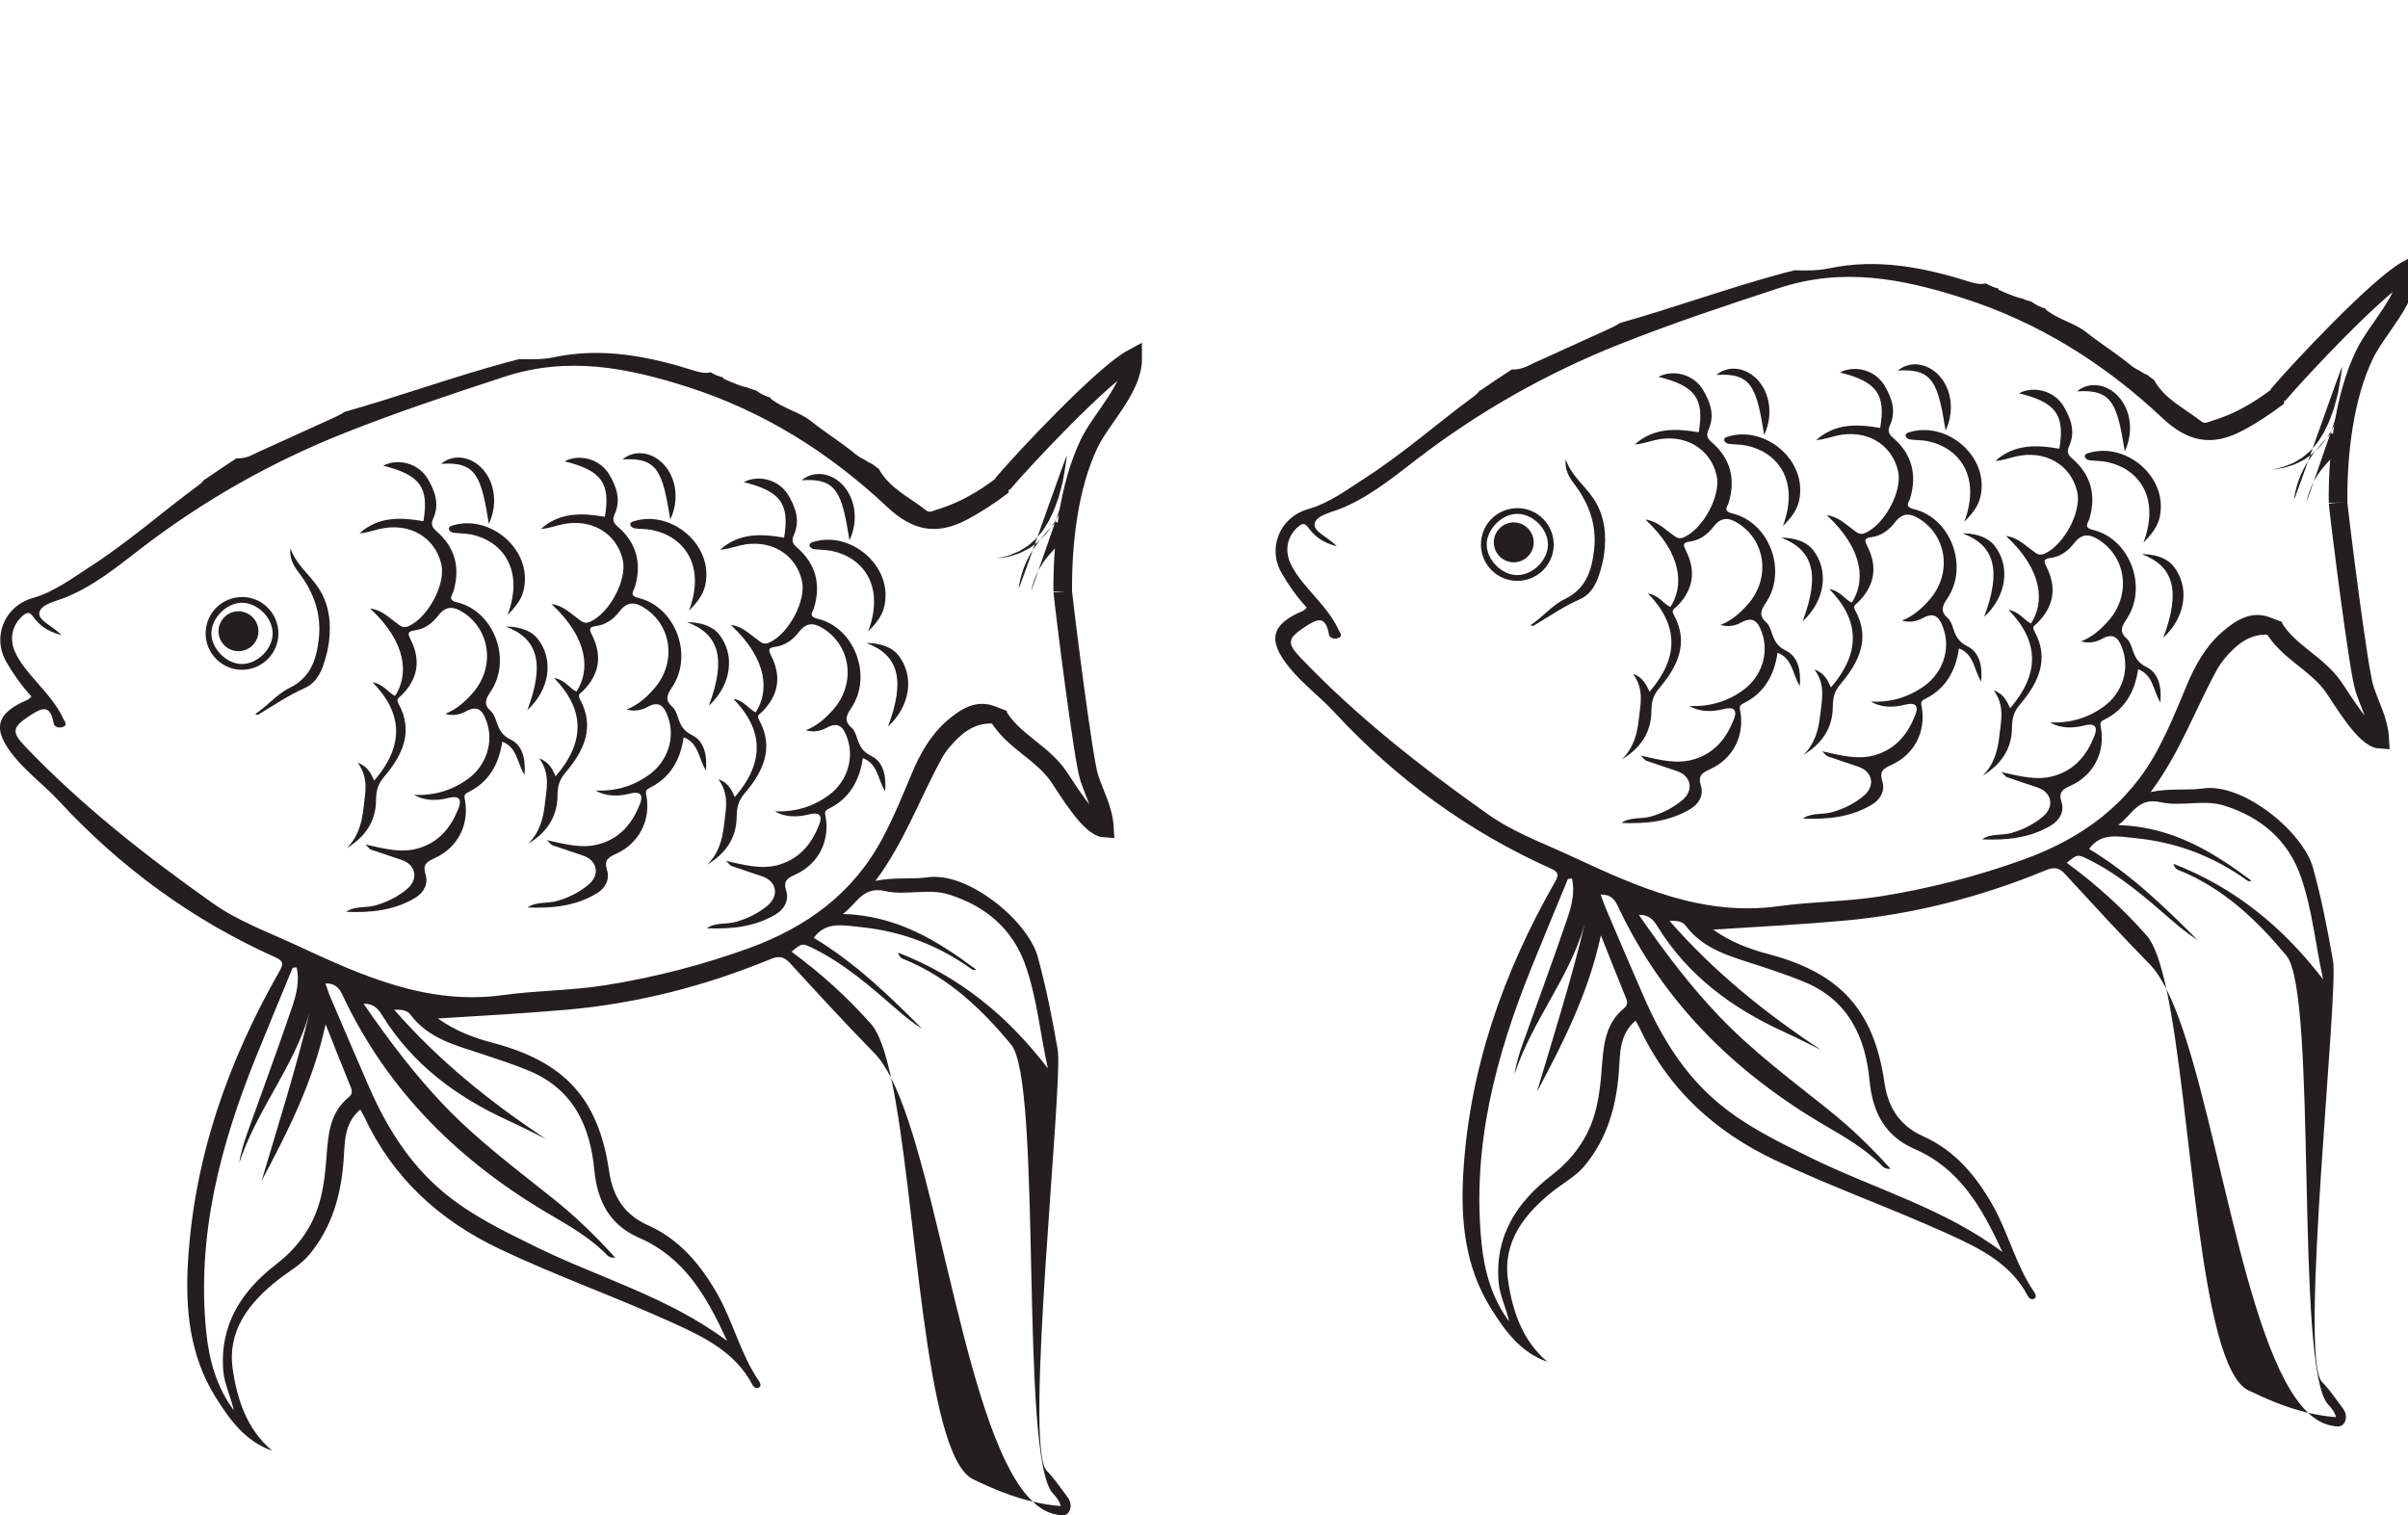
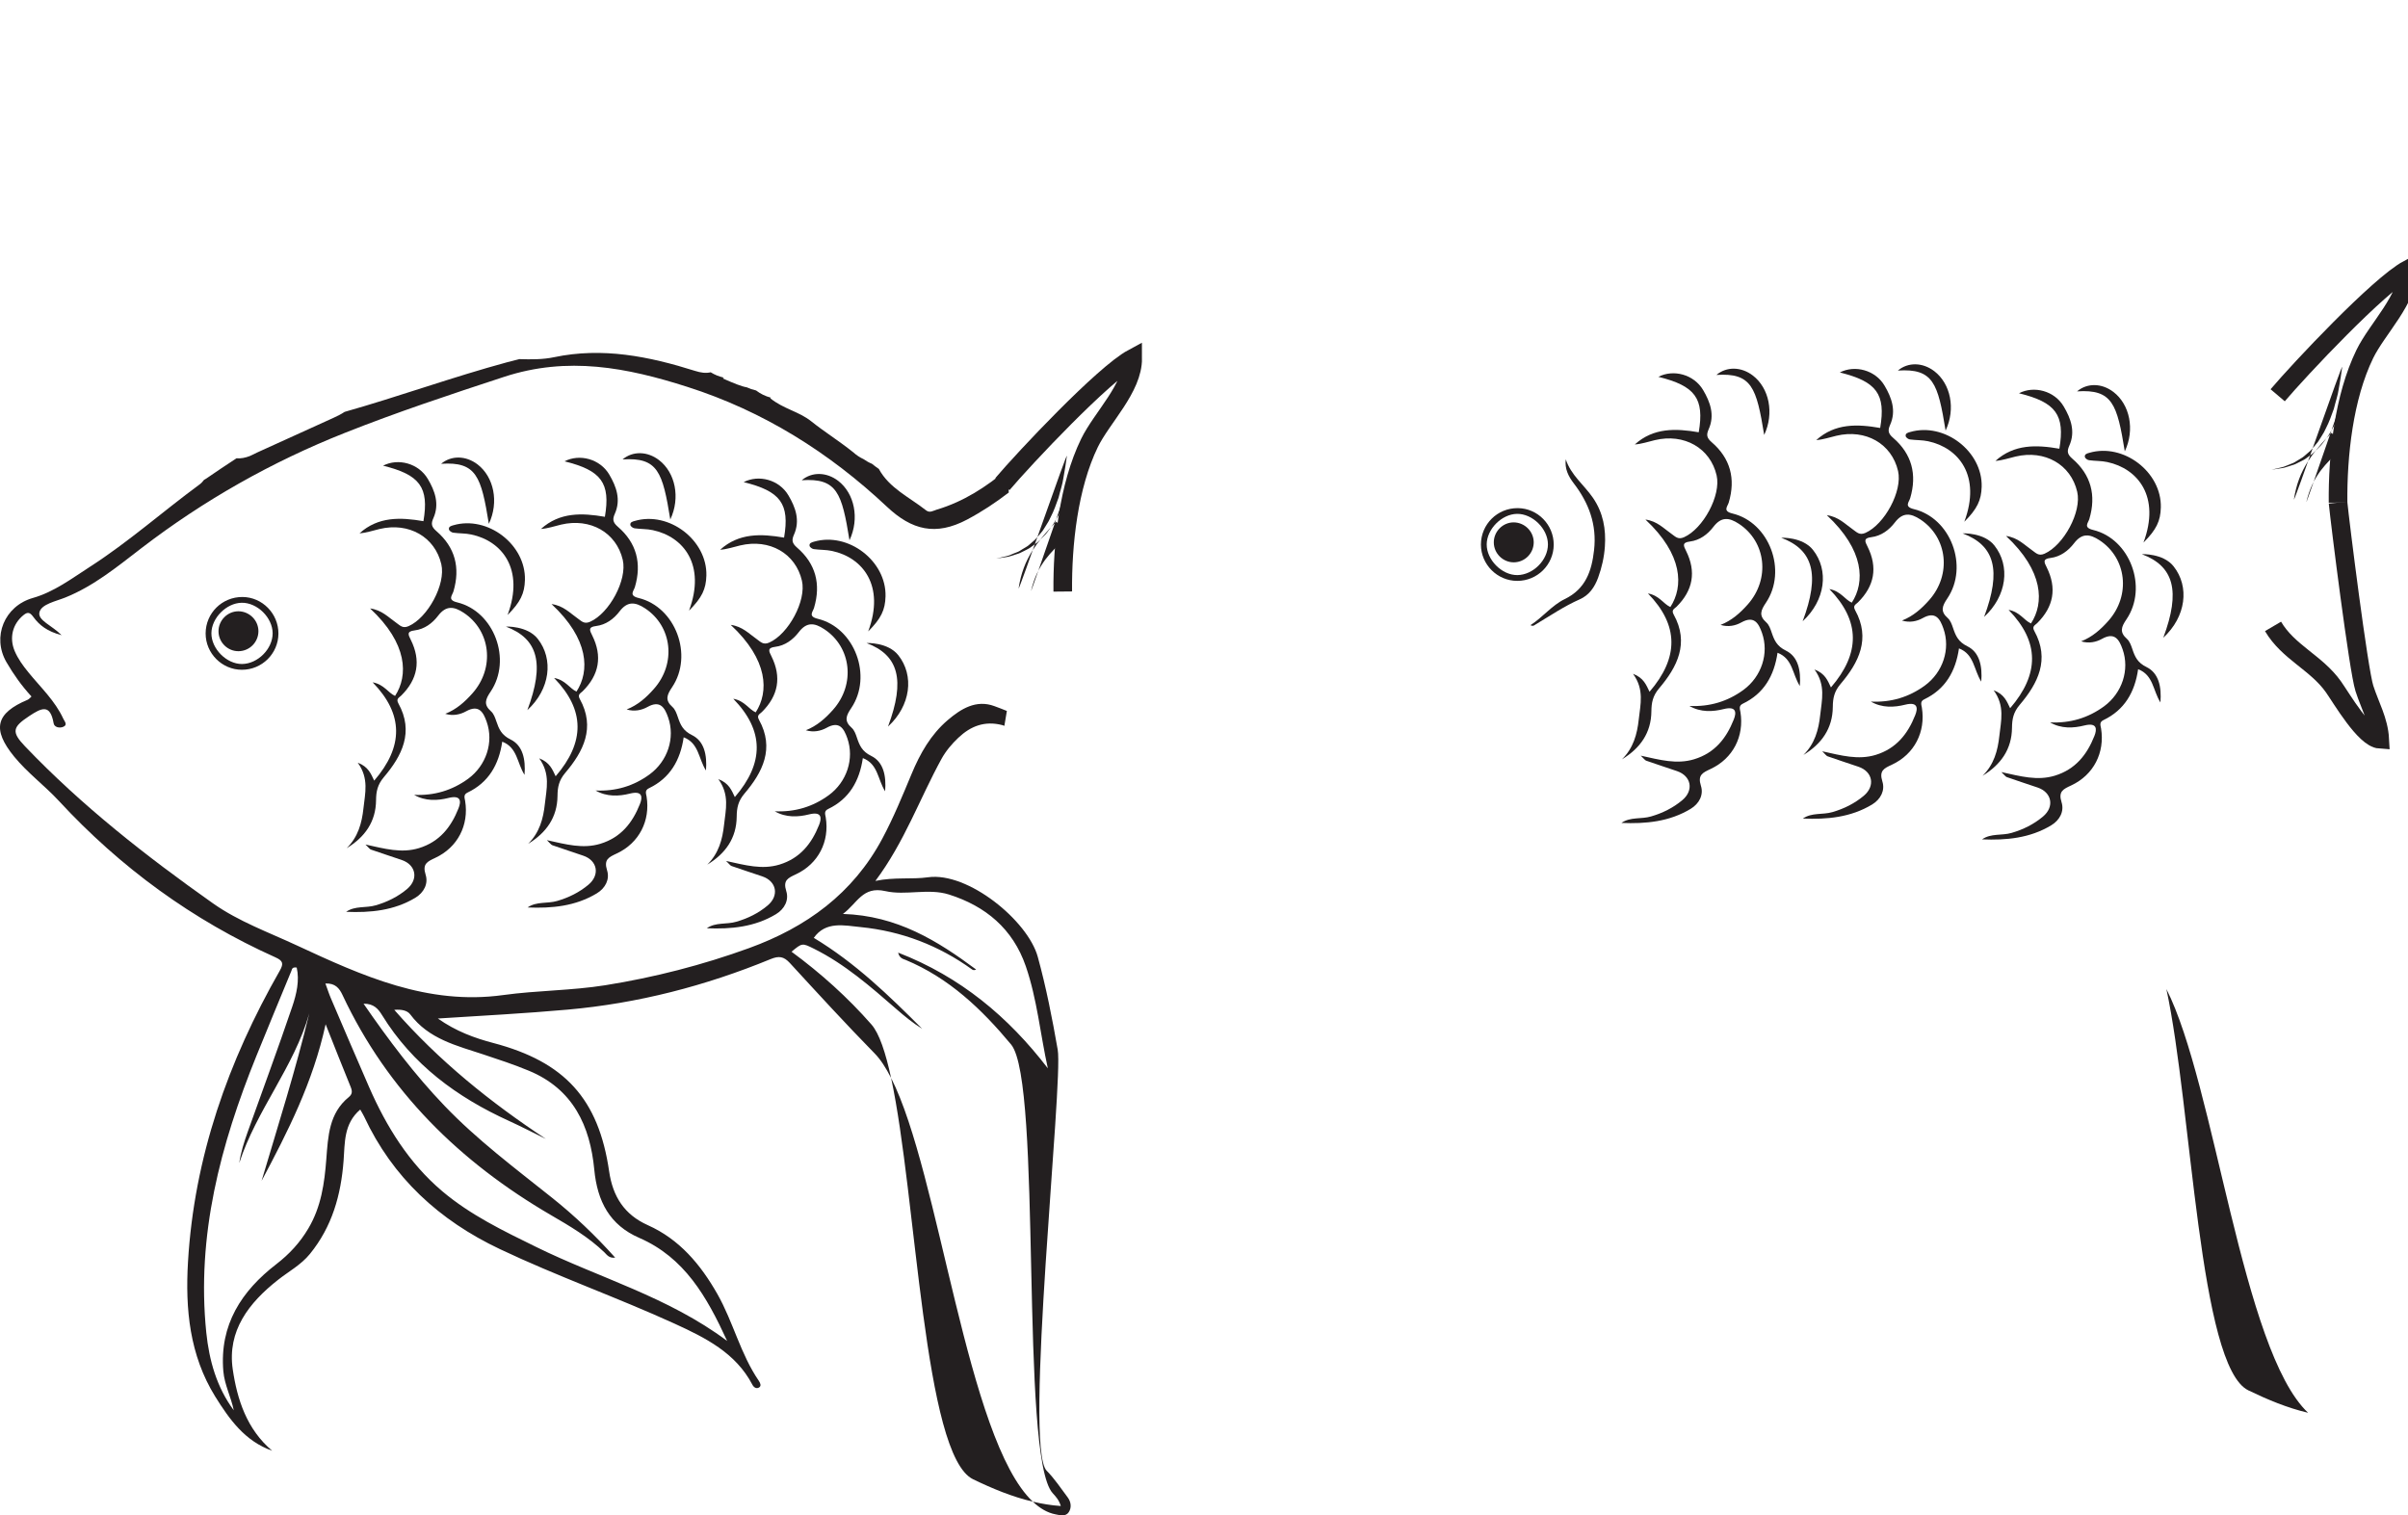
<svg xmlns="http://www.w3.org/2000/svg" width="258.682pt" height="162.799pt" viewBox="0 0 258.682 162.799" version="1.1">
  <defs>
    <clipPath id="clip1">
      <path d="M 0 37 L 116 37 L 116 162.801 L 0 162.801 Z M 0 37 " />
    </clipPath>
    <clipPath id="clip2">
      <path d="M 215 25 L 258.684 25 L 258.684 108 L 215 108 Z M 215 25 " />
    </clipPath>
    <clipPath id="clip3">
      <path d="M 216 0 L 258.684 0 L 258.684 83 L 216 83 Z M 216 0 " />
    </clipPath>
  </defs>
  <g id="surface1">
    <path style=" stroke:none;fill-rule:nonzero;fill:rgb(13.73%,12.16%,12.549%);fill-opacity:1;" d="M 104.539 158.926 C 106.605 159.922 108.707 160.801 110.949 161.328 C 103.848 154.633 100.945 126.074 95.727 115.809 C 98.477 128.559 99.219 156.359 104.539 158.926 " />
    <g clip-path="url(#clip1)" clip-rule="nonzero">
      <path style=" stroke:none;fill-rule:nonzero;fill:rgb(13.73%,12.16%,12.549%);fill-opacity:1;" d="M 51.945 113.289 C 53.582 113.832 55.207 114.367 56.809 115.031 C 61.582 117.008 63.391 120.969 63.84 125.645 C 64.168 129.086 65.508 131.613 68.668 132.988 C 73.535 135.105 75.922 139.289 78.113 144.062 C 71.758 139.312 64.363 137.293 57.605 133.969 C 54.074 132.238 50.527 130.531 47.504 127.973 C 43.926 124.945 41.516 121.047 39.652 116.793 C 38.266 113.621 36.91 110.438 35.547 107.254 C 35.336 106.766 35.176 106.25 34.957 105.66 C 36.023 105.617 36.457 106.176 36.797 106.902 C 41.648 117.242 49.406 124.84 59.172 130.535 C 61.199 131.715 63.223 132.898 64.93 134.547 C 65.191 134.801 65.426 135.195 66.086 135.113 C 63.938 132.711 61.695 130.582 59.27 128.652 C 55.32 125.5 51.262 122.465 47.75 118.797 C 44.543 115.453 41.773 111.77 39.055 107.832 C 40.148 107.816 40.633 108.391 41.035 109.047 C 44.312 114.375 49.098 117.887 54.691 120.43 C 56.027 121.039 57.324 121.719 58.641 122.359 C 52.691 118.426 47.172 114 42.355 108.492 C 43.141 108.426 43.75 108.555 44.074 108.984 C 46.043 111.629 49.074 112.34 51.945 113.289 M 37.473 117.863 C 35.34 119.598 35.246 122.07 35.055 124.523 C 34.859 127.121 34.5 129.664 33.125 131.977 C 32.223 133.504 31.094 134.723 29.688 135.812 C 25.945 138.699 23.57 142.32 23.992 147.32 C 24.121 148.789 24.824 150.098 25.113 151.516 C 23.273 149.027 22.473 146.168 22.16 143.16 C 21.094 132.742 23.684 122.98 27.539 113.457 C 28.777 110.395 30.047 107.352 31.305 104.301 C 31.375 104.129 31.367 103.875 31.875 103.949 C 32.191 105.348 31.855 106.789 31.402 108.129 C 29.871 112.645 28.211 117.113 26.609 121.605 C 26.223 122.688 25.875 123.781 25.703 124.949 C 27.535 119.289 31.598 114.625 33.227 108.863 C 31.77 114.922 29.887 120.859 28.102 126.863 C 30.902 121.605 33.621 116.289 34.98 110.039 C 35.977 112.539 36.809 114.672 37.676 116.785 C 37.855 117.23 37.859 117.543 37.473 117.863 M 114.699 160.871 C 113.969 159.898 113.285 158.863 112.438 158.004 C 109.945 155.469 114.246 116.254 113.625 112.77 C 113.039 109.41 112.387 106.086 111.484 102.797 C 110.418 98.914 103.984 93.645 99.688 94.25 C 97.945 94.496 96.137 94.207 94.039 94.641 C 97.172 90.453 98.793 85.805 101.141 81.531 C 101.598 80.695 102.25 79.922 102.949 79.262 C 104.27 78.012 105.781 77.406 107.691 77.906 C 107.77 77.926 107.824 77.957 107.895 77.98 C 107.988 77.445 108.082 76.914 108.164 76.379 C 107.723 76.195 107.27 76.027 106.816 75.859 C 104.852 75.137 103.227 76.156 101.812 77.363 C 99.992 78.914 98.84 80.953 97.926 83.152 C 96.949 85.496 95.988 87.844 94.785 90.094 C 91.625 96.008 86.617 99.625 80.48 101.855 C 75.457 103.68 70.285 105.008 65.023 105.848 C 61.406 106.426 57.699 106.402 54.066 106.902 C 45.949 108.031 38.906 104.832 31.887 101.57 C 28.844 100.152 25.648 99.004 22.879 97.051 C 15.691 91.973 8.781 86.562 2.688 80.18 C 1.195 78.621 1.355 78.109 3.137 76.93 C 4.465 76.051 5.391 75.59 5.762 77.707 C 5.836 78.137 6.383 78.242 6.762 78.098 C 7.316 77.891 6.938 77.512 6.801 77.219 C 5.914 75.289 4.371 73.855 3.059 72.242 C 2.48 71.535 1.938 70.793 1.574 69.938 C 0.977 68.508 1.352 67.039 2.52 66.086 C 3.02 65.676 3.25 65.832 3.594 66.297 C 4.234 67.168 5.059 67.828 6.617 68.242 C 5.59 67.188 4.02 66.648 4.238 65.773 C 4.453 64.902 5.988 64.605 7 64.199 C 10.078 62.965 12.602 60.875 15.184 58.895 C 21.898 53.742 29.195 49.617 37.059 46.5 C 42.672 44.273 48.395 42.375 54.137 40.492 C 60.992 38.238 67.363 39.492 73.836 41.562 C 82.004 44.168 89.082 48.617 95.281 54.441 C 97.953 56.957 100.523 57.598 103.883 55.824 C 105.488 54.973 106.973 53.988 108.371 52.91 C 108.301 52.07 108.25 51.23 108.242 50.387 C 105.984 52.285 103.535 53.891 100.625 54.754 C 100.238 54.875 99.875 55.137 99.48 54.824 C 97.68 53.406 95.535 52.449 94.41 50.379 C 94.152 50.207 93.91 50.02 93.672 49.828 C 93.344 49.695 93.051 49.523 92.777 49.332 C 92.355 49.137 91.984 48.887 91.66 48.59 C 90.062 47.316 88.52 46.367 87.137 45.254 C 85.816 44.203 84.152 43.93 82.746 42.785 C 82.77 42.766 82.789 42.742 82.809 42.723 C 82.199 42.562 81.672 42.293 81.223 41.949 C 80.863 41.871 80.535 41.758 80.23 41.613 C 79.621 41.508 78.863 41.188 77.648 40.66 C 77.684 40.629 77.719 40.598 77.758 40.57 C 77.23 40.449 76.758 40.254 76.348 39.996 C 75.816 40.121 75.281 40.039 74.672 39.848 C 69.727 38.289 64.73 37.277 59.504 38.379 C 58.316 38.629 57.07 38.621 55.793 38.582 C 55.363 38.691 54.934 38.793 54.508 38.91 C 48.621 40.504 42.887 42.59 37.02 44.25 C 36.652 44.496 36.246 44.699 35.832 44.887 C 33.098 46.125 30.367 47.367 27.637 48.609 C 27.355 48.734 27.094 48.895 26.812 49.004 C 26.355 49.176 25.867 49.281 25.41 49.234 C 24.316 49.949 23.223 50.676 22.145 51.422 C 22.066 51.477 21.992 51.508 21.918 51.555 C 21.781 51.742 21.621 51.914 21.418 52.062 C 17.477 54.961 13.801 58.227 9.676 60.883 C 7.707 62.152 5.801 63.598 3.531 64.242 C 0.496 65.102 -0.898 68.402 0.699 71.148 C 1.465 72.473 2.344 73.699 3.383 74.828 C 3.215 74.977 3.117 75.117 2.984 75.172 C -0.48 76.625 -0.879 78.348 1.531 81.297 C 2.965 83.047 4.797 84.398 6.312 86.031 C 12.949 93.211 20.676 98.852 29.59 102.852 C 30.418 103.223 30.48 103.539 30.055 104.285 C 24.508 114 20.859 124.32 20.195 135.578 C 19.895 140.645 20.367 145.582 23.109 150.02 C 24.633 152.469 26.316 154.84 29.234 155.855 C 26.516 153.562 25.48 150.359 25.004 147.121 C 24.395 142.969 26.746 139.953 29.863 137.504 C 31.02 136.59 32.332 135.895 33.293 134.715 C 35.676 131.789 36.633 128.387 36.91 124.695 C 37.055 122.789 36.91 120.73 38.699 119.203 C 38.875 119.523 39.012 119.727 39.113 119.945 C 42.18 126.527 47.184 131.105 53.684 134.188 C 59.844 137.113 66.281 139.379 72.48 142.211 C 75.766 143.715 79.035 145.336 80.832 148.777 C 80.992 149.078 81.289 149.238 81.566 149.047 C 81.801 148.887 81.676 148.582 81.527 148.363 C 79.551 145.488 78.773 142.039 77.07 139.031 C 75.262 135.848 72.992 133.141 69.586 131.621 C 67.047 130.484 65.828 128.523 65.438 125.848 C 64.305 118.047 60.664 114.078 53 112.055 C 50.973 111.52 48.984 110.797 47.039 109.422 C 51.863 109.117 56.422 108.875 60.977 108.469 C 68.547 107.793 75.781 105.918 82.777 103.043 C 83.684 102.668 84.199 102.754 84.852 103.461 C 87.859 106.734 90.863 110.012 93.973 113.188 C 94.59 113.816 95.168 114.715 95.727 115.809 C 95.137 113.078 94.457 111.023 93.617 110.066 C 91.055 107.145 88.172 104.555 85.031 102.246 C 86.176 101.293 86.176 101.297 87.449 101.93 C 90.773 103.586 93.531 106.008 96.301 108.414 C 97.176 109.18 98.074 109.91 99.07 110.531 C 95.496 106.953 91.875 103.438 87.422 100.758 C 88.707 98.938 90.684 99.426 92.461 99.602 C 96.844 100.039 100.848 101.57 104.43 104.156 C 104.535 104.234 104.68 104.254 104.863 104.16 C 100.703 101.07 96.375 98.371 90.551 98.188 C 92.105 97.043 92.656 95.18 95.102 95.734 C 97.301 96.238 99.715 95.402 101.934 96.098 C 105.871 97.34 108.812 99.785 110.195 103.801 C 111.418 107.352 111.75 111.094 112.566 114.777 C 108.324 109.238 103.168 104.938 96.484 102.344 C 96.625 102.949 97.016 103.02 97.285 103.125 C 101.941 105.062 105.457 108.414 108.617 112.211 C 112.008 116.293 109.504 156.512 113.09 160.422 C 113.434 160.797 113.777 161.172 113.957 161.797 C 112.922 161.727 111.926 161.559 110.949 161.328 C 111.711 162.047 112.52 162.527 113.387 162.691 C 113.867 162.789 114.484 162.957 114.812 162.461 C 115.137 161.969 115.059 161.355 114.699 160.871 " />
    </g>
    <path style=" stroke:none;fill-rule:evenodd;fill:rgb(13.73%,12.16%,12.549%);fill-opacity:1;" d="M 59.523 72.836 C 60.762 73.062 61.176 73.957 61.93 74.297 C 63.359 72.105 63.301 68.672 59.25 64.898 C 60.52 65.066 61.23 65.863 62.059 66.441 C 62.465 66.723 62.746 67.086 63.395 66.797 C 65.453 65.887 67.398 62.301 66.902 60.152 C 66.223 57.223 63.426 55.613 60.266 56.363 C 59.551 56.535 58.852 56.777 58.113 56.828 C 60.129 55.012 62.52 55.098 64.98 55.523 C 65.598 51.895 64.613 50.539 60.645 49.562 C 62.258 48.723 64.461 49.301 65.453 50.988 C 66.207 52.266 66.727 53.68 66.047 55.199 C 65.793 55.773 65.812 56.105 66.371 56.59 C 68.379 58.316 68.961 60.516 68.203 63.074 C 68.074 63.504 67.527 63.988 68.605 64.246 C 72.57 65.207 74.512 70.398 72.199 73.832 C 71.637 74.664 71.418 75.223 72.238 75.953 C 72.523 76.203 72.68 76.637 72.809 77.016 C 73.094 77.863 73.363 78.5 74.348 78.98 C 75.645 79.621 75.973 81.09 75.84 82.777 C 75.023 81.492 75.086 79.844 73.445 79.211 C 73.086 81.676 71.98 83.598 69.719 84.68 C 69.242 84.902 69.402 85.25 69.461 85.586 C 69.875 88.164 68.672 90.566 66.258 91.691 C 65.398 92.098 64.848 92.328 65.215 93.504 C 65.52 94.461 65.043 95.418 64.109 95.98 C 61.816 97.363 59.277 97.602 56.676 97.492 C 57.637 96.82 58.801 97.105 59.852 96.793 C 61.102 96.43 62.23 95.871 63.211 95.051 C 64.484 93.984 64.176 92.441 62.648 91.926 C 61.543 91.547 60.434 91.188 59.336 90.805 C 59.207 90.762 59.113 90.613 58.75 90.262 C 60.836 90.719 62.609 91.219 64.488 90.652 C 66.719 89.973 67.949 88.383 68.742 86.387 C 69.039 85.641 69.039 84.918 67.668 85.258 C 66.504 85.551 65.188 85.625 63.98 84.926 C 66.145 85.027 68.07 84.453 69.793 83.188 C 71.711 81.777 72.559 79.285 71.77 77.062 C 71.414 76.051 70.934 75.18 69.547 75.957 C 68.934 76.297 68.148 76.473 67.32 76.219 C 68.52 75.75 69.43 74.938 70.242 74.016 C 72.676 71.281 72.211 67.281 69.305 65.363 C 68.234 64.656 67.402 64.578 66.559 65.68 C 65.934 66.5 65.086 67.129 64.027 67.258 C 63.141 67.363 63.359 67.746 63.621 68.27 C 64.73 70.508 64.367 72.504 62.598 74.258 C 62.367 74.488 62.008 74.602 62.289 75.102 C 63.984 78.172 62.676 80.734 60.719 83.035 C 60.043 83.836 59.898 84.566 59.891 85.5 C 59.871 87.809 58.691 89.465 56.734 90.656 C 57.953 89.461 58.367 87.961 58.535 86.355 C 58.707 84.762 59.152 83.16 57.922 81.469 C 59.078 81.91 59.348 82.688 59.691 83.398 C 62.844 79.742 62.867 76.273 59.523 72.836 " />
-     <path style=" stroke:none;fill-rule:evenodd;fill:rgb(13.73%,12.16%,12.549%);fill-opacity:1;" d="M 31.207 58.895 C 31.746 60.582 33.172 61.645 34.125 63.035 C 35.227 64.641 35.535 66.398 35.406 68.258 C 35.332 69.391 35.074 70.527 34.684 71.602 C 34.312 72.621 33.723 73.488 32.715 73.934 C 31.027 74.68 29.512 75.707 27.941 76.652 C 27.828 76.723 27.707 76.867 27.414 76.711 C 28.75 75.848 29.715 74.582 31.094 73.91 C 33.34 72.82 33.992 70.902 34.246 68.637 C 34.551 65.91 33.691 63.594 32.062 61.477 C 31.492 60.73 31.07 59.902 31.207 58.895 " />
    <path style=" stroke:none;fill-rule:evenodd;fill:rgb(13.73%,12.16%,12.549%);fill-opacity:1;" d="M 29.289 68.027 C 29.281 66.352 27.633 64.73 25.961 64.758 C 24.32 64.785 22.727 66.391 22.711 68.027 C 22.695 69.695 24.34 71.348 26 71.336 C 27.695 71.32 29.297 69.711 29.289 68.027 M 29.91 68.078 C 29.895 70.227 28.141 71.957 25.988 71.957 C 23.848 71.957 22.09 70.195 22.09 68.055 C 22.094 65.867 23.859 64.125 26.051 64.137 C 28.184 64.152 29.922 65.93 29.91 68.078 " />
    <path style=" stroke:none;fill-rule:evenodd;fill:rgb(13.73%,12.16%,12.549%);fill-opacity:1;" d="M 74.02 65.602 C 75.855 60.668 73.418 57.656 70.133 56.957 C 69.492 56.816 68.82 56.852 68.168 56.758 C 67.996 56.734 67.746 56.555 67.719 56.41 C 67.664 56.105 67.949 56.031 68.195 55.965 C 71.867 54.891 75.984 58.031 75.883 61.84 C 75.844 63.285 75.41 64.215 74.02 65.602 " />
-     <path style=" stroke:none;fill-rule:evenodd;fill:rgb(13.73%,12.16%,12.549%);fill-opacity:1;" d="M 76.145 75.824 C 78.023 70.809 77.285 68.145 73.832 66.848 C 73.832 66.848 76.137 66.742 77.254 68.156 C 78.984 70.348 78.598 73.57 76.145 75.824 " />
    <path style=" stroke:none;fill-rule:evenodd;fill:rgb(13.73%,12.16%,12.549%);fill-opacity:1;" d="M 72.008 55.809 C 71.184 50.734 70.691 49.105 66.879 49.359 C 67.973 48.438 69.543 48.469 70.797 49.43 C 72.543 50.773 73.113 53.465 72.008 55.809 " />
    <path style=" stroke:none;fill-rule:evenodd;fill:rgb(13.73%,12.16%,12.549%);fill-opacity:1;" d="M 25.594 65.672 C 26.773 65.668 27.75 66.625 27.762 67.793 C 27.77 68.977 26.82 69.945 25.637 69.961 C 24.465 69.977 23.484 69.016 23.473 67.836 C 23.461 66.664 24.422 65.68 25.594 65.672 " />
-     <path style="fill:none;stroke-width:2;stroke-linecap:butt;stroke-linejoin:miter;stroke:rgb(13.73%,12.16%,12.549%);stroke-opacity:1;stroke-miterlimit:10;" d="M -0.001 -0.001 C 0.203 -2.095 2.191 -17.974 2.828 -19.955 C 3.433 -21.833 4.371 -23.404 4.48 -25.419 C 2.851 -25.314 0.367 -21.005 -0.504 -19.779 C -2.344 -17.185 -5.356 -16.072 -6.985 -13.294 " transform="matrix(1,0,0,-1,114.168,63.549)" />
    <path style="fill:none;stroke-width:2;stroke-linecap:butt;stroke-linejoin:miter;stroke:rgb(13.73%,12.16%,12.549%);stroke-opacity:1;stroke-miterlimit:10;" d="M 0.001 0.001 C 2.345 2.767 10.857 11.829 14.001 13.524 C 14.021 10.313 10.693 7.169 9.353 4.415 C 7.103 -0.222 6.439 -6.437 6.486 -11.538 " transform="matrix(1,0,0,-1,107.682,52.013)" />
    <path style=" stroke:none;fill-rule:nonzero;fill:rgb(13.73%,12.16%,12.549%);fill-opacity:1;" d="M 114.871 57.473 C 114.871 57.473 114.582 57.73 114.082 58.188 C 113.855 58.414 113.551 58.676 113.254 59.004 C 112.938 59.324 112.613 59.703 112.285 60.129 C 111.973 60.562 111.66 61.047 111.402 61.602 C 111.141 62.16 110.934 62.77 110.77 63.453 C 110.602 64.16 115.945 48.484 115.773 49.227 C 115.621 49.969 115.43 50.734 115.223 51.5 C 115.059 52.27 114.719 53.02 114.477 53.762 C 114.145 54.492 113.859 55.148 113.445 55.809 C 113.266 56.137 113.07 56.449 112.84 56.73 C 112.617 57.016 112.438 57.316 112.176 57.551 C 111.93 57.793 111.711 58.043 111.465 58.25 C 111.207 58.441 110.957 58.629 110.715 58.805 C 110.477 58.984 110.203 59.082 109.969 59.215 C 109.723 59.336 109.504 59.461 109.266 59.52 C 108.805 59.645 108.422 59.824 108.074 59.852 C 107.402 59.953 107.016 60.012 107.016 60.012 C 107.016 60.012 107.395 59.922 108.055 59.766 C 108.391 59.715 108.758 59.504 109.195 59.348 C 109.422 59.277 109.629 59.137 109.848 58.996 C 110.066 58.852 110.32 58.742 110.535 58.551 C 110.75 58.363 110.973 58.168 111.203 57.969 C 111.422 57.75 111.609 57.492 111.824 57.25 C 112.051 57.016 112.195 56.707 112.387 56.426 C 112.582 56.145 112.742 55.836 112.887 55.516 C 113.207 54.91 113.469 54.156 113.715 53.473 C 113.887 52.742 114.148 52.043 114.25 51.273 C 114.387 50.527 114.512 49.77 114.609 49 C 114.723 48.242 109.32 63.906 109.43 63.184 C 109.543 62.438 109.73 61.688 109.984 61.012 C 110.234 60.332 110.559 59.719 110.891 59.18 C 111.23 58.652 111.57 58.188 111.891 57.805 C 112.195 57.406 112.5 57.102 112.734 56.828 C 113.199 56.328 113.469 56.043 113.469 56.043 Z M 114.871 57.473 " />
    <path style=" stroke:none;fill-rule:evenodd;fill:rgb(13.73%,12.16%,12.549%);fill-opacity:1;" d="M 78.773 75.07 C 80.008 75.297 80.422 76.191 81.18 76.531 C 82.609 74.34 82.551 70.906 78.5 67.133 C 79.766 67.301 80.48 68.098 81.305 68.672 C 81.711 68.957 81.992 69.32 82.641 69.031 C 84.699 68.121 86.645 64.535 86.148 62.387 C 85.473 59.457 82.672 57.848 79.516 58.598 C 78.797 58.766 78.098 59.012 77.363 59.062 C 79.379 57.246 81.766 57.332 84.23 57.758 C 84.848 54.129 83.863 52.773 79.891 51.797 C 81.508 50.957 83.707 51.535 84.699 53.223 C 85.457 54.5 85.973 55.914 85.297 57.434 C 85.043 58.008 85.059 58.34 85.617 58.824 C 87.625 60.551 88.211 62.75 87.449 65.305 C 87.32 65.738 86.777 66.223 87.852 66.48 C 91.82 67.441 93.758 72.633 91.449 76.066 C 90.883 76.898 90.664 77.457 91.488 78.188 C 91.773 78.434 91.93 78.871 92.055 79.25 C 92.34 80.094 92.609 80.734 93.598 81.215 C 94.895 81.852 95.223 83.324 95.086 85.012 C 94.273 83.723 94.336 82.078 92.691 81.445 C 92.332 83.91 91.23 85.832 88.965 86.914 C 88.492 87.137 88.652 87.484 88.707 87.82 C 89.125 90.398 87.922 92.797 85.508 93.926 C 84.648 94.332 84.094 94.562 84.465 95.738 C 84.77 96.695 84.289 97.652 83.359 98.215 C 81.062 99.598 78.527 99.836 75.926 99.727 C 76.883 99.055 78.051 99.34 79.098 99.027 C 80.352 98.664 81.48 98.105 82.457 97.285 C 83.734 96.219 83.422 94.676 81.898 94.156 C 80.793 93.781 79.684 93.422 78.586 93.039 C 78.457 92.996 78.363 92.844 78 92.496 C 80.086 92.953 81.859 93.453 83.734 92.887 C 85.965 92.207 87.199 90.617 87.992 88.621 C 88.289 87.875 88.289 87.152 86.918 87.492 C 85.75 87.785 84.434 87.859 83.23 87.16 C 85.391 87.258 87.32 86.684 89.043 85.422 C 90.961 84.012 91.805 81.52 91.02 79.297 C 90.66 78.285 90.184 77.414 88.797 78.191 C 88.18 78.531 87.398 78.707 86.57 78.453 C 87.766 77.984 88.676 77.172 89.492 76.25 C 91.926 73.516 91.461 69.516 88.551 67.598 C 87.484 66.891 86.652 66.809 85.809 67.914 C 85.18 68.73 84.336 69.363 83.273 69.492 C 82.391 69.598 82.609 69.977 82.871 70.504 C 83.98 72.742 83.617 74.738 81.848 76.492 C 81.617 76.719 81.254 76.836 81.539 77.336 C 83.234 80.406 81.926 82.969 79.965 85.27 C 79.293 86.07 79.148 86.801 79.141 87.734 C 79.121 90.043 77.941 91.699 75.98 92.891 C 77.199 91.695 77.613 90.195 77.785 88.59 C 77.957 86.996 78.402 85.395 77.168 83.703 C 78.328 84.141 78.594 84.922 78.941 85.633 C 82.09 81.977 82.117 78.508 78.773 75.07 " />
    <path style=" stroke:none;fill-rule:evenodd;fill:rgb(13.73%,12.16%,12.549%);fill-opacity:1;" d="M 93.266 67.836 C 95.105 62.902 92.668 59.891 89.379 59.191 C 88.742 59.051 88.066 59.086 87.414 58.992 C 87.246 58.969 86.996 58.789 86.969 58.645 C 86.914 58.34 87.199 58.266 87.445 58.195 C 91.117 57.125 95.23 60.266 95.129 64.074 C 95.09 65.52 94.66 66.445 93.266 67.836 " />
    <path style=" stroke:none;fill-rule:evenodd;fill:rgb(13.73%,12.16%,12.549%);fill-opacity:1;" d="M 95.395 78.059 C 97.273 73.043 96.535 70.379 93.082 69.082 C 93.082 69.082 95.383 68.977 96.5 70.391 C 98.234 72.582 97.844 75.805 95.395 78.059 " />
    <path style=" stroke:none;fill-rule:evenodd;fill:rgb(13.73%,12.16%,12.549%);fill-opacity:1;" d="M 91.258 58.043 C 90.434 52.969 89.938 51.34 86.125 51.594 C 87.223 50.672 88.789 50.703 90.043 51.66 C 91.793 53.008 92.359 55.699 91.258 58.043 " />
    <path style=" stroke:none;fill-rule:evenodd;fill:rgb(13.73%,12.16%,12.549%);fill-opacity:1;" d="M 40.031 73.305 C 41.27 73.531 41.684 74.426 42.441 74.766 C 43.867 72.574 43.812 69.141 39.758 65.367 C 41.027 65.535 41.738 66.332 42.566 66.906 C 42.973 67.191 43.254 67.555 43.902 67.266 C 45.961 66.355 47.906 62.77 47.41 60.621 C 46.73 57.691 43.934 56.082 40.777 56.832 C 40.059 57 39.359 57.246 38.621 57.297 C 40.637 55.48 43.027 55.566 45.488 55.992 C 46.105 52.363 45.121 51.008 41.152 50.031 C 42.766 49.191 44.969 49.77 45.961 51.457 C 46.719 52.734 47.234 54.148 46.555 55.668 C 46.301 56.242 46.32 56.574 46.879 57.059 C 48.887 58.785 49.469 60.984 48.711 63.539 C 48.582 63.973 48.035 64.457 49.113 64.715 C 53.082 65.676 55.02 70.867 52.707 74.301 C 52.145 75.133 51.926 75.691 52.75 76.422 C 53.035 76.668 53.188 77.105 53.316 77.484 C 53.602 78.328 53.871 78.969 54.855 79.449 C 56.152 80.086 56.48 81.559 56.348 83.246 C 55.531 81.957 55.594 80.312 53.953 79.68 C 53.594 82.145 52.492 84.066 50.227 85.148 C 49.754 85.371 49.914 85.719 49.969 86.055 C 50.387 88.633 49.18 91.031 46.766 92.16 C 45.906 92.566 45.355 92.797 45.723 93.973 C 46.027 94.93 45.551 95.887 44.621 96.449 C 42.324 97.832 39.785 98.07 37.184 97.961 C 38.145 97.289 39.309 97.574 40.359 97.262 C 41.613 96.898 42.738 96.34 43.719 95.52 C 44.992 94.453 44.684 92.91 43.156 92.391 C 42.055 92.016 40.945 91.656 39.844 91.273 C 39.715 91.23 39.621 91.078 39.262 90.73 C 41.348 91.188 43.121 91.688 44.996 91.121 C 47.227 90.441 48.457 88.852 49.25 86.855 C 49.551 86.109 49.551 85.387 48.18 85.727 C 47.012 86.02 45.695 86.094 44.488 85.395 C 46.652 85.492 48.578 84.918 50.305 83.656 C 52.219 82.246 53.066 79.754 52.277 77.531 C 51.922 76.52 51.445 75.648 50.055 76.426 C 49.441 76.766 48.656 76.941 47.832 76.688 C 49.027 76.219 49.938 75.406 50.754 74.484 C 53.184 71.75 52.719 67.75 49.812 65.832 C 48.742 65.125 47.914 65.043 47.066 66.148 C 46.441 66.969 45.594 67.598 44.535 67.727 C 43.648 67.832 43.871 68.211 44.129 68.738 C 45.242 70.977 44.875 72.973 43.105 74.727 C 42.875 74.953 42.516 75.07 42.797 75.57 C 44.496 78.641 43.184 81.203 41.227 83.504 C 40.555 84.305 40.406 85.035 40.398 85.969 C 40.379 88.277 39.203 89.934 37.242 91.125 C 38.461 89.93 38.875 88.43 39.047 86.824 C 39.215 85.23 39.664 83.629 38.43 81.938 C 39.586 82.375 39.855 83.156 40.199 83.867 C 43.352 80.211 43.375 76.742 40.031 73.305 " />
    <path style=" stroke:none;fill-rule:evenodd;fill:rgb(13.73%,12.16%,12.549%);fill-opacity:1;" d="M 54.527 66.07 C 56.363 61.137 53.926 58.125 50.641 57.426 C 50 57.285 49.328 57.32 48.676 57.227 C 48.508 57.203 48.258 57.023 48.23 56.879 C 48.172 56.574 48.457 56.5 48.703 56.43 C 52.379 55.359 56.492 58.5 56.391 62.309 C 56.352 63.754 55.918 64.68 54.527 66.07 " />
    <path style=" stroke:none;fill-rule:evenodd;fill:rgb(13.73%,12.16%,12.549%);fill-opacity:1;" d="M 56.652 76.293 C 58.535 71.277 57.797 68.613 54.34 67.316 C 54.34 67.316 56.645 67.211 57.762 68.625 C 59.492 70.816 59.105 74.039 56.652 76.293 " />
    <path style=" stroke:none;fill-rule:evenodd;fill:rgb(13.73%,12.16%,12.549%);fill-opacity:1;" d="M 52.516 56.277 C 51.691 51.203 51.199 49.574 47.387 49.828 C 48.484 48.906 50.051 48.938 51.305 49.895 C 53.055 51.242 53.621 53.934 52.516 56.277 " />
    <path style=" stroke:none;fill-rule:nonzero;fill:rgb(13.73%,12.16%,12.549%);fill-opacity:1;" d="M 241.539 149.375 C 243.605 150.371 245.707 151.254 247.949 151.781 C 240.848 145.086 237.945 116.523 232.727 106.258 C 235.477 119.012 236.219 146.812 241.539 149.375 " />
-     <path style=" stroke:none;fill-rule:nonzero;fill:rgb(13.73%,12.16%,12.549%);fill-opacity:1;" d="M 188.945 103.742 C 190.582 104.281 192.207 104.82 193.809 105.48 C 198.586 107.457 200.391 111.422 200.84 116.098 C 201.168 119.535 202.508 122.062 205.672 123.438 C 210.539 125.555 212.922 129.742 215.117 134.512 C 208.758 129.762 201.367 127.742 194.605 124.418 C 191.074 122.688 187.527 120.98 184.508 118.426 C 180.926 115.395 178.52 111.496 176.656 107.242 C 175.266 104.07 173.91 100.891 172.551 97.703 C 172.34 97.215 172.176 96.699 171.957 96.113 C 173.023 96.07 173.461 96.629 173.801 97.355 C 178.648 107.695 186.41 115.289 196.172 120.984 C 198.203 122.168 200.223 123.352 201.93 124.996 C 202.191 125.25 202.426 125.648 203.09 125.562 C 200.938 123.16 198.695 121.035 196.273 119.105 C 192.32 115.949 188.266 112.918 184.75 109.25 C 181.543 105.902 178.777 102.223 176.055 98.285 C 177.148 98.266 177.633 98.84 178.035 99.496 C 181.312 104.828 186.098 108.336 191.691 110.879 C 193.027 111.488 194.324 112.168 195.641 112.809 C 189.691 108.879 184.172 104.449 179.355 98.941 C 180.141 98.875 180.75 99.008 181.074 99.438 C 183.047 102.082 186.074 102.789 188.945 103.742 M 174.473 108.312 C 172.344 110.047 172.246 112.52 172.055 114.973 C 171.859 117.57 171.504 120.113 170.129 122.43 C 169.227 123.953 168.094 125.176 166.688 126.262 C 162.945 129.152 160.57 132.77 160.992 137.77 C 161.121 139.242 161.824 140.547 162.117 141.965 C 160.273 139.477 159.473 136.617 159.164 133.609 C 158.094 123.195 160.684 113.434 164.539 103.906 C 165.777 100.848 167.047 97.801 168.305 94.75 C 168.375 94.578 168.371 94.324 168.875 94.402 C 169.191 95.801 168.859 97.238 168.402 98.578 C 166.871 103.094 165.211 107.562 163.609 112.055 C 163.223 113.137 162.875 114.234 162.703 115.402 C 164.539 109.738 168.598 105.078 170.23 99.312 C 168.773 105.375 166.887 111.312 165.102 117.312 C 167.902 112.059 170.625 106.742 171.98 100.488 C 172.977 102.988 173.809 105.121 174.676 107.234 C 174.859 107.68 174.859 107.996 174.473 108.312 M 251.699 151.324 C 250.969 150.352 250.285 149.316 249.438 148.453 C 246.945 145.918 251.246 106.707 250.629 103.223 C 250.039 99.863 249.391 96.539 248.484 93.25 C 247.418 89.367 240.984 84.094 236.688 84.703 C 234.945 84.949 233.137 84.656 231.039 85.09 C 234.172 80.906 235.793 76.254 238.141 71.984 C 238.602 71.148 239.25 70.375 239.949 69.715 C 241.273 68.465 242.781 67.855 244.691 68.355 C 244.773 68.375 244.828 68.406 244.898 68.43 C 244.988 67.898 245.086 67.363 245.168 66.828 C 244.723 66.648 244.27 66.477 243.816 66.312 C 241.852 65.59 240.227 66.605 238.812 67.812 C 236.996 69.363 235.84 71.406 234.926 73.602 C 233.949 75.945 232.992 78.293 231.785 80.547 C 228.629 86.461 223.617 90.074 217.48 92.305 C 212.461 94.129 207.289 95.457 202.023 96.297 C 198.406 96.875 194.699 96.852 191.066 97.355 C 182.949 98.48 175.906 95.285 168.891 92.023 C 165.844 90.605 162.648 89.453 159.879 87.504 C 152.691 82.426 145.781 77.016 139.688 70.633 C 138.199 69.074 138.355 68.562 140.141 67.379 C 141.469 66.5 142.391 66.039 142.762 68.156 C 142.84 68.586 143.383 68.691 143.762 68.551 C 144.316 68.344 143.938 67.961 143.801 67.672 C 142.914 65.742 141.371 64.305 140.059 62.695 C 139.48 61.984 138.938 61.246 138.574 60.387 C 137.977 58.961 138.355 57.492 139.523 56.535 C 140.02 56.125 140.254 56.281 140.594 56.746 C 141.234 57.617 142.059 58.281 143.621 58.695 C 142.59 57.637 141.023 57.098 141.238 56.223 C 141.453 55.355 142.988 55.059 144 54.652 C 147.078 53.414 149.602 51.328 152.184 49.348 C 158.902 44.191 166.195 40.07 174.059 36.953 C 179.672 34.727 185.395 32.824 191.137 30.941 C 197.992 28.691 204.363 29.945 210.84 32.016 C 219.004 34.621 226.082 39.07 232.281 44.895 C 234.953 47.406 237.523 48.051 240.883 46.277 C 242.492 45.426 243.973 44.438 245.375 43.363 C 245.301 42.523 245.25 41.684 245.242 40.84 C 242.984 42.734 240.539 44.34 237.629 45.207 C 237.238 45.324 236.875 45.586 236.48 45.273 C 234.68 43.855 232.535 42.898 231.41 40.832 C 231.156 40.656 230.91 40.469 230.672 40.277 C 230.344 40.148 230.051 39.977 229.777 39.785 C 229.355 39.59 228.984 39.336 228.66 39.043 C 227.062 37.77 225.52 36.816 224.137 35.707 C 222.816 34.656 221.152 34.379 219.746 33.234 C 219.77 33.215 219.789 33.195 219.809 33.172 C 219.199 33.012 218.672 32.746 218.223 32.402 C 217.867 32.324 217.535 32.211 217.23 32.066 C 216.621 31.961 215.863 31.641 214.648 31.109 C 214.684 31.078 214.719 31.051 214.758 31.02 C 214.23 30.902 213.758 30.703 213.348 30.445 C 212.816 30.574 212.281 30.492 211.672 30.297 C 206.727 28.742 201.73 27.727 196.504 28.828 C 195.316 29.078 194.07 29.074 192.793 29.035 C 192.363 29.141 191.934 29.242 191.508 29.359 C 185.621 30.957 179.887 33.043 174.02 34.703 C 173.652 34.949 173.246 35.152 172.836 35.34 C 170.102 36.578 167.367 37.816 164.637 39.062 C 164.359 39.188 164.098 39.348 163.812 39.453 C 163.355 39.625 162.867 39.73 162.41 39.688 C 161.316 40.402 160.223 41.125 159.145 41.875 C 159.066 41.926 158.992 41.961 158.918 42.008 C 158.781 42.191 158.621 42.363 158.422 42.512 C 154.477 45.414 150.801 48.68 146.676 51.336 C 144.707 52.605 142.801 54.047 140.535 54.695 C 137.496 55.551 136.102 58.855 137.699 61.602 C 138.465 62.922 139.344 64.152 140.383 65.281 C 140.219 65.426 140.117 65.566 139.984 65.621 C 136.52 67.074 136.121 68.797 138.535 71.746 C 139.965 73.5 141.797 74.848 143.312 76.484 C 149.953 83.664 157.676 89.305 166.59 93.305 C 167.422 93.676 167.48 93.992 167.055 94.734 C 161.508 104.449 157.859 114.77 157.195 126.027 C 156.895 131.094 157.371 136.031 160.109 140.469 C 161.633 142.922 163.316 145.293 166.234 146.305 C 163.52 144.016 162.48 140.809 162.004 137.574 C 161.398 133.422 163.746 130.406 166.863 127.953 C 168.02 127.043 169.332 126.344 170.293 125.168 C 172.676 122.238 173.633 118.84 173.91 115.148 C 174.055 113.242 173.91 111.18 175.699 109.656 C 175.879 109.977 176.012 110.18 176.113 110.398 C 179.18 116.98 184.184 121.555 190.684 124.637 C 196.848 127.566 203.285 129.832 209.48 132.66 C 212.766 134.164 216.035 135.785 217.836 139.23 C 217.992 139.527 218.293 139.688 218.566 139.5 C 218.801 139.34 218.676 139.035 218.527 138.816 C 216.551 135.938 215.773 132.492 214.07 129.484 C 212.262 126.297 209.992 123.59 206.59 122.07 C 204.051 120.934 202.828 118.973 202.438 116.301 C 201.305 108.496 197.664 104.531 190 102.508 C 187.973 101.973 185.984 101.25 184.039 99.871 C 188.863 99.566 193.422 99.328 197.977 98.922 C 205.551 98.246 212.785 96.371 219.777 93.492 C 220.684 93.117 221.199 93.207 221.852 93.91 C 224.859 97.184 227.867 100.461 230.977 103.641 C 231.59 104.27 232.168 105.168 232.727 106.258 C 232.137 103.527 231.457 101.473 230.617 100.52 C 228.055 97.594 225.172 95.004 222.031 92.699 C 223.176 91.742 223.176 91.75 224.449 92.383 C 227.773 94.039 230.531 96.457 233.301 98.867 C 234.176 99.629 235.078 100.363 236.07 100.984 C 232.496 97.406 228.875 93.887 224.422 91.207 C 225.711 89.387 227.684 89.879 229.461 90.055 C 233.844 90.488 237.848 92.023 241.43 94.609 C 241.535 94.684 241.68 94.707 241.863 94.613 C 237.703 91.52 233.379 88.82 227.551 88.641 C 229.109 87.496 229.656 85.633 232.102 86.184 C 234.301 86.688 236.715 85.852 238.934 86.547 C 242.875 87.789 245.812 90.238 247.195 94.254 C 248.418 97.801 248.75 101.543 249.566 105.23 C 245.324 99.691 240.168 95.391 233.484 92.797 C 233.625 93.398 234.016 93.469 234.285 93.578 C 238.941 95.512 242.457 98.867 245.617 102.664 C 249.008 106.746 246.504 146.965 250.09 150.875 C 250.434 151.246 250.777 151.621 250.957 152.25 C 249.922 152.18 248.926 152.008 247.949 151.781 C 248.715 152.5 249.52 152.977 250.387 153.145 C 250.867 153.238 251.484 153.41 251.812 152.91 C 252.137 152.422 252.059 151.809 251.699 151.324 " />
    <path style=" stroke:none;fill-rule:evenodd;fill:rgb(13.73%,12.16%,12.549%);fill-opacity:1;" d="M 196.523 63.285 C 197.762 63.516 198.176 64.41 198.93 64.746 C 200.359 62.555 200.301 59.125 196.25 55.348 C 197.52 55.52 198.23 56.316 199.059 56.891 C 199.465 57.172 199.746 57.535 200.395 57.25 C 202.453 56.336 204.398 52.75 203.902 50.605 C 203.223 47.672 200.426 46.062 197.27 46.816 C 196.551 46.984 195.852 47.23 195.113 47.281 C 197.129 45.465 199.52 45.547 201.98 45.977 C 202.598 42.348 201.613 40.992 197.645 40.016 C 199.258 39.176 201.461 39.754 202.453 41.438 C 203.211 42.719 203.727 44.133 203.047 45.648 C 202.793 46.227 202.812 46.559 203.371 47.039 C 205.379 48.77 205.961 50.969 205.203 53.523 C 205.074 53.953 204.527 54.441 205.605 54.699 C 209.57 55.656 211.512 60.848 209.199 64.285 C 208.637 65.117 208.418 65.672 209.238 66.402 C 209.527 66.652 209.68 67.086 209.809 67.469 C 210.094 68.312 210.363 68.949 211.348 69.434 C 212.645 70.07 212.973 71.539 212.84 73.23 C 212.023 71.941 212.086 70.293 210.445 69.66 C 210.086 72.125 208.984 74.047 206.719 75.129 C 206.246 75.355 206.406 75.703 206.461 76.035 C 206.875 78.617 205.672 81.016 203.258 82.145 C 202.398 82.547 201.848 82.781 202.215 83.953 C 202.52 84.914 202.043 85.867 201.109 86.434 C 198.816 87.816 196.277 88.051 193.676 87.941 C 194.637 87.27 195.801 87.559 196.852 87.246 C 198.105 86.883 199.23 86.32 200.211 85.5 C 201.484 84.438 201.176 82.895 199.648 82.375 C 198.543 82 197.434 81.641 196.336 81.254 C 196.207 81.215 196.113 81.062 195.754 80.715 C 197.836 81.172 199.609 81.668 201.488 81.105 C 203.719 80.422 204.949 78.836 205.742 76.836 C 206.043 76.094 206.043 75.367 204.668 75.707 C 203.504 76 202.188 76.078 200.98 75.375 C 203.145 75.477 205.07 74.902 206.793 73.641 C 208.711 72.23 209.559 69.738 208.77 67.516 C 208.414 66.5 207.934 65.629 206.547 66.406 C 205.934 66.75 205.148 66.922 204.32 66.668 C 205.52 66.199 206.43 65.391 207.246 64.469 C 209.676 61.73 209.211 57.73 206.305 55.812 C 205.234 55.109 204.406 55.027 203.559 56.129 C 202.934 56.949 202.086 57.578 201.027 57.711 C 200.141 57.816 200.359 58.195 200.621 58.719 C 201.734 60.957 201.367 62.957 199.598 64.711 C 199.367 64.938 199.008 65.051 199.289 65.555 C 200.984 68.621 199.676 71.184 197.719 73.488 C 197.043 74.285 196.898 75.016 196.891 75.949 C 196.871 78.262 195.691 79.918 193.734 81.109 C 194.953 79.91 195.367 78.414 195.539 76.809 C 195.707 75.215 196.156 73.609 194.922 71.922 C 196.078 72.359 196.348 73.137 196.691 73.852 C 199.844 70.195 199.867 66.727 196.523 63.285 " />
    <path style=" stroke:none;fill-rule:evenodd;fill:rgb(13.73%,12.16%,12.549%);fill-opacity:1;" d="M 168.207 49.344 C 168.746 51.035 170.172 52.094 171.129 53.488 C 172.227 55.094 172.535 56.852 172.406 58.711 C 172.332 59.84 172.074 60.98 171.684 62.051 C 171.312 63.07 170.723 63.938 169.715 64.383 C 168.027 65.129 166.512 66.16 164.941 67.102 C 164.828 67.172 164.707 67.316 164.414 67.164 C 165.75 66.301 166.715 65.031 168.094 64.363 C 170.344 63.27 170.992 61.352 171.246 59.086 C 171.551 56.363 170.691 54.047 169.062 51.926 C 168.492 51.184 168.07 50.355 168.207 49.344 " />
    <path style=" stroke:none;fill-rule:evenodd;fill:rgb(13.73%,12.16%,12.549%);fill-opacity:1;" d="M 166.289 58.477 C 166.281 56.805 164.633 55.18 162.961 55.207 C 161.32 55.234 159.727 56.84 159.711 58.477 C 159.695 60.145 161.34 61.797 163 61.785 C 164.695 61.77 166.297 60.164 166.289 58.477 M 166.91 58.531 C 166.895 60.68 165.145 62.41 162.988 62.406 C 160.848 62.406 159.09 60.645 159.09 58.504 C 159.094 56.32 160.859 54.574 163.051 54.59 C 165.188 54.605 166.922 56.379 166.91 58.531 " />
    <path style=" stroke:none;fill-rule:evenodd;fill:rgb(13.73%,12.16%,12.549%);fill-opacity:1;" d="M 211.02 56.055 C 212.855 51.121 210.418 48.109 207.133 47.406 C 206.492 47.266 205.82 47.301 205.168 47.211 C 204.996 47.188 204.746 47.004 204.723 46.863 C 204.664 46.559 204.949 46.48 205.195 46.414 C 208.871 45.34 212.984 48.484 212.883 52.289 C 212.844 53.734 212.41 54.664 211.02 56.055 " />
    <path style=" stroke:none;fill-rule:evenodd;fill:rgb(13.73%,12.16%,12.549%);fill-opacity:1;" d="M 213.145 66.277 C 215.027 61.258 214.289 58.598 210.832 57.301 C 210.832 57.301 213.137 57.195 214.254 58.609 C 215.984 60.797 215.598 64.02 213.145 66.277 " />
    <path style=" stroke:none;fill-rule:evenodd;fill:rgb(13.73%,12.16%,12.549%);fill-opacity:1;" d="M 209.008 46.258 C 208.184 41.184 207.691 39.559 203.879 39.812 C 204.977 38.891 206.543 38.922 207.797 39.879 C 209.547 41.223 210.113 43.918 209.008 46.258 " />
    <path style=" stroke:none;fill-rule:evenodd;fill:rgb(13.73%,12.16%,12.549%);fill-opacity:1;" d="M 162.594 56.121 C 163.773 56.121 164.75 57.074 164.762 58.246 C 164.77 59.43 163.82 60.398 162.637 60.414 C 161.465 60.426 160.484 59.465 160.473 58.289 C 160.461 57.113 161.426 56.129 162.594 56.121 " />
    <g clip-path="url(#clip2)" clip-rule="nonzero">
      <path style="fill:none;stroke-width:2;stroke-linecap:butt;stroke-linejoin:miter;stroke:rgb(13.73%,12.16%,12.549%);stroke-opacity:1;stroke-miterlimit:10;" d="M -0.001 0.001 C 0.203 -2.093 2.191 -17.972 2.828 -19.953 C 3.433 -21.835 4.371 -23.406 4.48 -25.421 C 2.855 -25.312 0.367 -21.003 -0.504 -19.777 C -2.344 -17.183 -5.356 -16.07 -6.985 -13.296 " transform="matrix(1,0,0,-1,251.168,54.001)" />
    </g>
    <g clip-path="url(#clip3)" clip-rule="nonzero">
      <path style="fill:none;stroke-width:2;stroke-linecap:butt;stroke-linejoin:miter;stroke:rgb(13.73%,12.16%,12.549%);stroke-opacity:1;stroke-miterlimit:10;" d="M 0 -0.001 C 2.344 2.765 10.856 11.831 14 13.526 C 14.02 10.315 10.692 7.171 9.352 4.413 C 7.102 -0.22 6.438 -6.438 6.485 -11.536 " transform="matrix(1,0,0,-1,244.683,42.464)" />
    </g>
    <path style=" stroke:none;fill-rule:nonzero;fill:rgb(13.73%,12.16%,12.549%);fill-opacity:1;" d="M 251.871 47.922 C 251.871 47.922 251.582 48.184 251.082 48.641 C 250.855 48.867 250.551 49.125 250.254 49.457 C 249.938 49.777 249.613 50.152 249.285 50.582 C 248.973 51.012 248.66 51.5 248.402 52.055 C 248.145 52.613 247.934 53.219 247.77 53.902 C 247.605 54.613 252.945 38.934 252.773 39.68 C 252.617 40.422 252.43 41.188 252.223 41.953 C 252.059 42.723 251.719 43.469 251.477 44.211 C 251.145 44.941 250.859 45.598 250.445 46.258 C 250.266 46.59 250.07 46.902 249.84 47.184 C 249.617 47.465 249.438 47.77 249.176 48.004 C 248.934 48.242 248.711 48.492 248.465 48.703 C 248.207 48.895 247.957 49.078 247.715 49.258 C 247.477 49.438 247.203 49.531 246.969 49.664 C 246.727 49.785 246.504 49.914 246.266 49.969 C 245.805 50.098 245.422 50.277 245.074 50.301 C 244.402 50.406 244.016 50.465 244.016 50.465 C 244.016 50.465 244.395 50.375 245.055 50.219 C 245.391 50.164 245.758 49.957 246.195 49.801 C 246.422 49.727 246.629 49.586 246.852 49.449 C 247.066 49.305 247.32 49.191 247.535 49 C 247.75 48.816 247.973 48.621 248.207 48.418 C 248.422 48.203 248.609 47.945 248.824 47.699 C 249.051 47.469 249.195 47.156 249.387 46.879 C 249.582 46.594 249.742 46.285 249.887 45.965 C 250.207 45.359 250.469 44.609 250.715 43.926 C 250.887 43.191 251.152 42.492 251.25 41.727 C 251.387 40.977 251.512 40.219 251.609 39.449 C 251.723 38.691 246.32 54.359 246.43 53.637 C 246.543 52.891 246.73 52.141 246.984 51.465 C 247.238 50.781 247.559 50.172 247.891 49.633 C 248.23 49.105 248.57 48.641 248.891 48.258 C 249.199 47.859 249.5 47.555 249.734 47.277 C 250.199 46.781 250.469 46.496 250.469 46.496 Z M 251.871 47.922 " />
    <path style=" stroke:none;fill-rule:evenodd;fill:rgb(13.73%,12.16%,12.549%);fill-opacity:1;" d="M 215.773 65.52 C 217.008 65.746 217.422 66.645 218.18 66.98 C 219.609 64.789 219.551 61.359 215.5 57.582 C 216.766 57.75 217.48 58.551 218.309 59.125 C 218.711 59.406 218.992 59.77 219.641 59.484 C 221.699 58.57 223.645 54.984 223.148 52.84 C 222.473 49.906 219.672 48.297 216.516 49.051 C 215.797 49.219 215.102 49.465 214.363 49.516 C 216.379 47.699 218.766 47.781 221.23 48.207 C 221.848 44.582 220.863 43.223 216.891 42.25 C 218.508 41.41 220.711 41.988 221.699 43.672 C 222.457 44.953 222.977 46.367 222.297 47.883 C 222.043 48.457 222.059 48.793 222.617 49.273 C 224.625 51 225.211 53.203 224.449 55.758 C 224.32 56.188 223.777 56.676 224.852 56.934 C 228.82 57.891 230.758 63.082 228.449 66.52 C 227.883 67.348 227.664 67.906 228.488 68.637 C 228.773 68.887 228.93 69.32 229.059 69.703 C 229.34 70.547 229.609 71.184 230.598 71.668 C 231.895 72.305 232.223 73.773 232.086 75.465 C 231.273 74.176 231.336 72.527 229.691 71.895 C 229.336 74.359 228.23 76.281 225.965 77.363 C 225.492 77.59 225.652 77.938 225.711 78.27 C 226.125 80.852 224.922 83.25 222.508 84.379 C 221.648 84.781 221.094 85.016 221.465 86.188 C 221.77 87.148 221.289 88.102 220.359 88.664 C 218.062 90.051 215.527 90.285 212.926 90.176 C 213.883 89.504 215.051 89.793 216.102 89.48 C 217.352 89.117 218.48 88.555 219.461 87.734 C 220.734 86.672 220.422 85.129 218.898 84.609 C 217.793 84.234 216.684 83.875 215.586 83.488 C 215.457 83.445 215.363 83.297 215 82.949 C 217.086 83.406 218.859 83.902 220.734 83.336 C 222.965 82.656 224.199 81.07 224.992 79.07 C 225.289 78.328 225.289 77.602 223.918 77.941 C 222.75 78.234 221.434 78.312 220.23 77.609 C 222.391 77.711 224.32 77.137 226.043 75.875 C 227.961 74.461 228.805 71.969 228.02 69.75 C 227.66 68.734 227.184 67.863 225.797 68.641 C 225.184 68.984 224.398 69.156 223.57 68.902 C 224.766 68.434 225.676 67.625 226.492 66.703 C 228.926 63.965 228.461 59.965 225.551 58.047 C 224.484 57.344 223.652 57.262 222.809 58.363 C 222.18 59.184 221.336 59.812 220.273 59.945 C 219.391 60.051 219.609 60.43 219.871 60.953 C 220.98 63.191 220.617 65.191 218.848 66.945 C 218.617 67.172 218.254 67.285 218.539 67.789 C 220.234 70.855 218.926 73.418 216.969 75.723 C 216.293 76.52 216.148 77.25 216.141 78.184 C 216.121 80.496 214.941 82.148 212.98 83.344 C 214.203 82.145 214.613 80.648 214.785 79.043 C 214.957 77.449 215.402 75.844 214.168 74.156 C 215.328 74.594 215.594 75.371 215.941 76.086 C 219.094 72.426 219.117 68.957 215.773 65.52 " />
    <path style=" stroke:none;fill-rule:evenodd;fill:rgb(13.73%,12.16%,12.549%);fill-opacity:1;" d="M 230.266 58.289 C 232.105 53.355 229.668 50.344 226.379 49.641 C 225.742 49.5 225.066 49.535 224.414 49.441 C 224.246 49.422 223.996 49.238 223.969 49.098 C 223.914 48.793 224.199 48.715 224.445 48.648 C 228.121 47.574 232.23 50.719 232.129 54.523 C 232.094 55.969 231.66 56.898 230.266 58.289 " />
    <path style=" stroke:none;fill-rule:evenodd;fill:rgb(13.73%,12.16%,12.549%);fill-opacity:1;" d="M 232.395 68.512 C 234.273 63.492 233.535 60.832 230.082 59.535 C 230.082 59.535 232.383 59.43 233.5 60.844 C 235.234 63.031 234.844 66.254 232.395 68.512 " />
    <path style=" stroke:none;fill-rule:evenodd;fill:rgb(13.73%,12.16%,12.549%);fill-opacity:1;" d="M 228.258 48.492 C 227.434 43.418 226.938 41.793 223.129 42.047 C 224.223 41.125 225.789 41.152 227.043 42.113 C 228.793 43.457 229.363 46.152 228.258 48.492 " />
    <path style=" stroke:none;fill-rule:evenodd;fill:rgb(13.73%,12.16%,12.549%);fill-opacity:1;" d="M 177.031 63.754 C 178.27 63.98 178.684 64.879 179.441 65.215 C 180.867 63.023 180.812 59.594 176.762 55.816 C 178.027 55.984 178.738 56.785 179.566 57.359 C 179.973 57.641 180.254 58.004 180.902 57.719 C 182.961 56.805 184.906 53.219 184.41 51.074 C 183.734 48.141 180.934 46.531 177.777 47.285 C 177.059 47.453 176.359 47.699 175.621 47.75 C 177.637 45.934 180.027 46.016 182.488 46.441 C 183.109 42.816 182.121 41.461 178.152 40.484 C 179.766 39.645 181.969 40.223 182.961 41.906 C 183.719 43.188 184.234 44.602 183.555 46.117 C 183.305 46.691 183.32 47.027 183.879 47.508 C 185.887 49.234 186.473 51.438 185.711 53.992 C 185.582 54.422 185.035 54.91 186.113 55.168 C 190.082 56.125 192.02 61.316 189.707 64.754 C 189.145 65.586 188.926 66.141 189.75 66.871 C 190.035 67.121 190.188 67.555 190.316 67.938 C 190.602 68.781 190.871 69.418 191.859 69.902 C 193.156 70.539 193.484 72.008 193.348 73.699 C 192.535 72.41 192.598 70.762 190.953 70.129 C 190.594 72.594 189.492 74.516 187.227 75.598 C 186.754 75.824 186.914 76.172 186.969 76.504 C 187.387 79.086 186.18 81.484 183.766 82.613 C 182.91 83.016 182.355 83.25 182.723 84.422 C 183.031 85.383 182.551 86.336 181.621 86.898 C 179.324 88.285 176.789 88.52 174.184 88.41 C 175.145 87.738 176.309 88.027 177.359 87.715 C 178.613 87.352 179.738 86.789 180.719 85.969 C 181.992 84.906 181.684 83.363 180.156 82.844 C 179.055 82.469 177.945 82.109 176.844 81.723 C 176.719 81.68 176.621 81.531 176.262 81.184 C 178.348 81.641 180.121 82.137 181.996 81.57 C 184.227 80.891 185.457 79.305 186.25 77.305 C 186.551 76.562 186.551 75.836 185.18 76.176 C 184.012 76.469 182.695 76.547 181.488 75.844 C 183.652 75.945 185.582 75.371 187.305 74.109 C 189.223 72.695 190.066 70.203 189.281 67.984 C 188.922 66.969 188.445 66.098 187.055 66.875 C 186.441 67.219 185.66 67.391 184.832 67.137 C 186.027 66.668 186.938 65.859 187.754 64.938 C 190.184 62.199 189.723 58.199 186.812 56.281 C 185.742 55.578 184.914 55.496 184.066 56.598 C 183.441 57.418 182.594 58.047 181.535 58.18 C 180.652 58.285 180.871 58.664 181.129 59.188 C 182.242 61.426 181.875 63.426 180.109 65.18 C 179.875 65.406 179.516 65.52 179.797 66.023 C 181.496 69.09 180.184 71.652 178.227 73.957 C 177.555 74.754 177.41 75.484 177.402 76.418 C 177.383 78.73 176.203 80.387 174.242 81.578 C 175.461 80.379 175.875 78.883 176.047 77.277 C 176.219 75.684 176.664 74.078 175.43 72.391 C 176.586 72.828 176.855 73.605 177.203 74.32 C 180.352 70.66 180.375 67.191 177.031 63.754 " />
-     <path style=" stroke:none;fill-rule:evenodd;fill:rgb(13.73%,12.16%,12.549%);fill-opacity:1;" d="M 191.527 56.523 C 193.363 51.59 190.926 48.578 187.641 47.875 C 187 47.734 186.328 47.77 185.676 47.676 C 185.508 47.656 185.258 47.473 185.23 47.332 C 185.172 47.027 185.461 46.949 185.703 46.883 C 189.379 45.809 193.492 48.953 193.391 52.758 C 193.352 54.203 192.922 55.133 191.527 56.523 " />
    <path style=" stroke:none;fill-rule:evenodd;fill:rgb(13.73%,12.16%,12.549%);fill-opacity:1;" d="M 193.652 66.746 C 195.535 61.727 194.797 59.066 191.344 57.77 C 191.344 57.77 193.645 57.664 194.762 59.078 C 196.492 61.266 196.105 64.488 193.652 66.746 " />
    <path style=" stroke:none;fill-rule:evenodd;fill:rgb(13.73%,12.16%,12.549%);fill-opacity:1;" d="M 189.52 46.727 C 188.691 41.652 188.199 40.027 184.387 40.281 C 185.484 39.359 187.051 39.387 188.305 40.348 C 190.055 41.691 190.621 44.387 189.52 46.727 " />
  </g>
</svg>